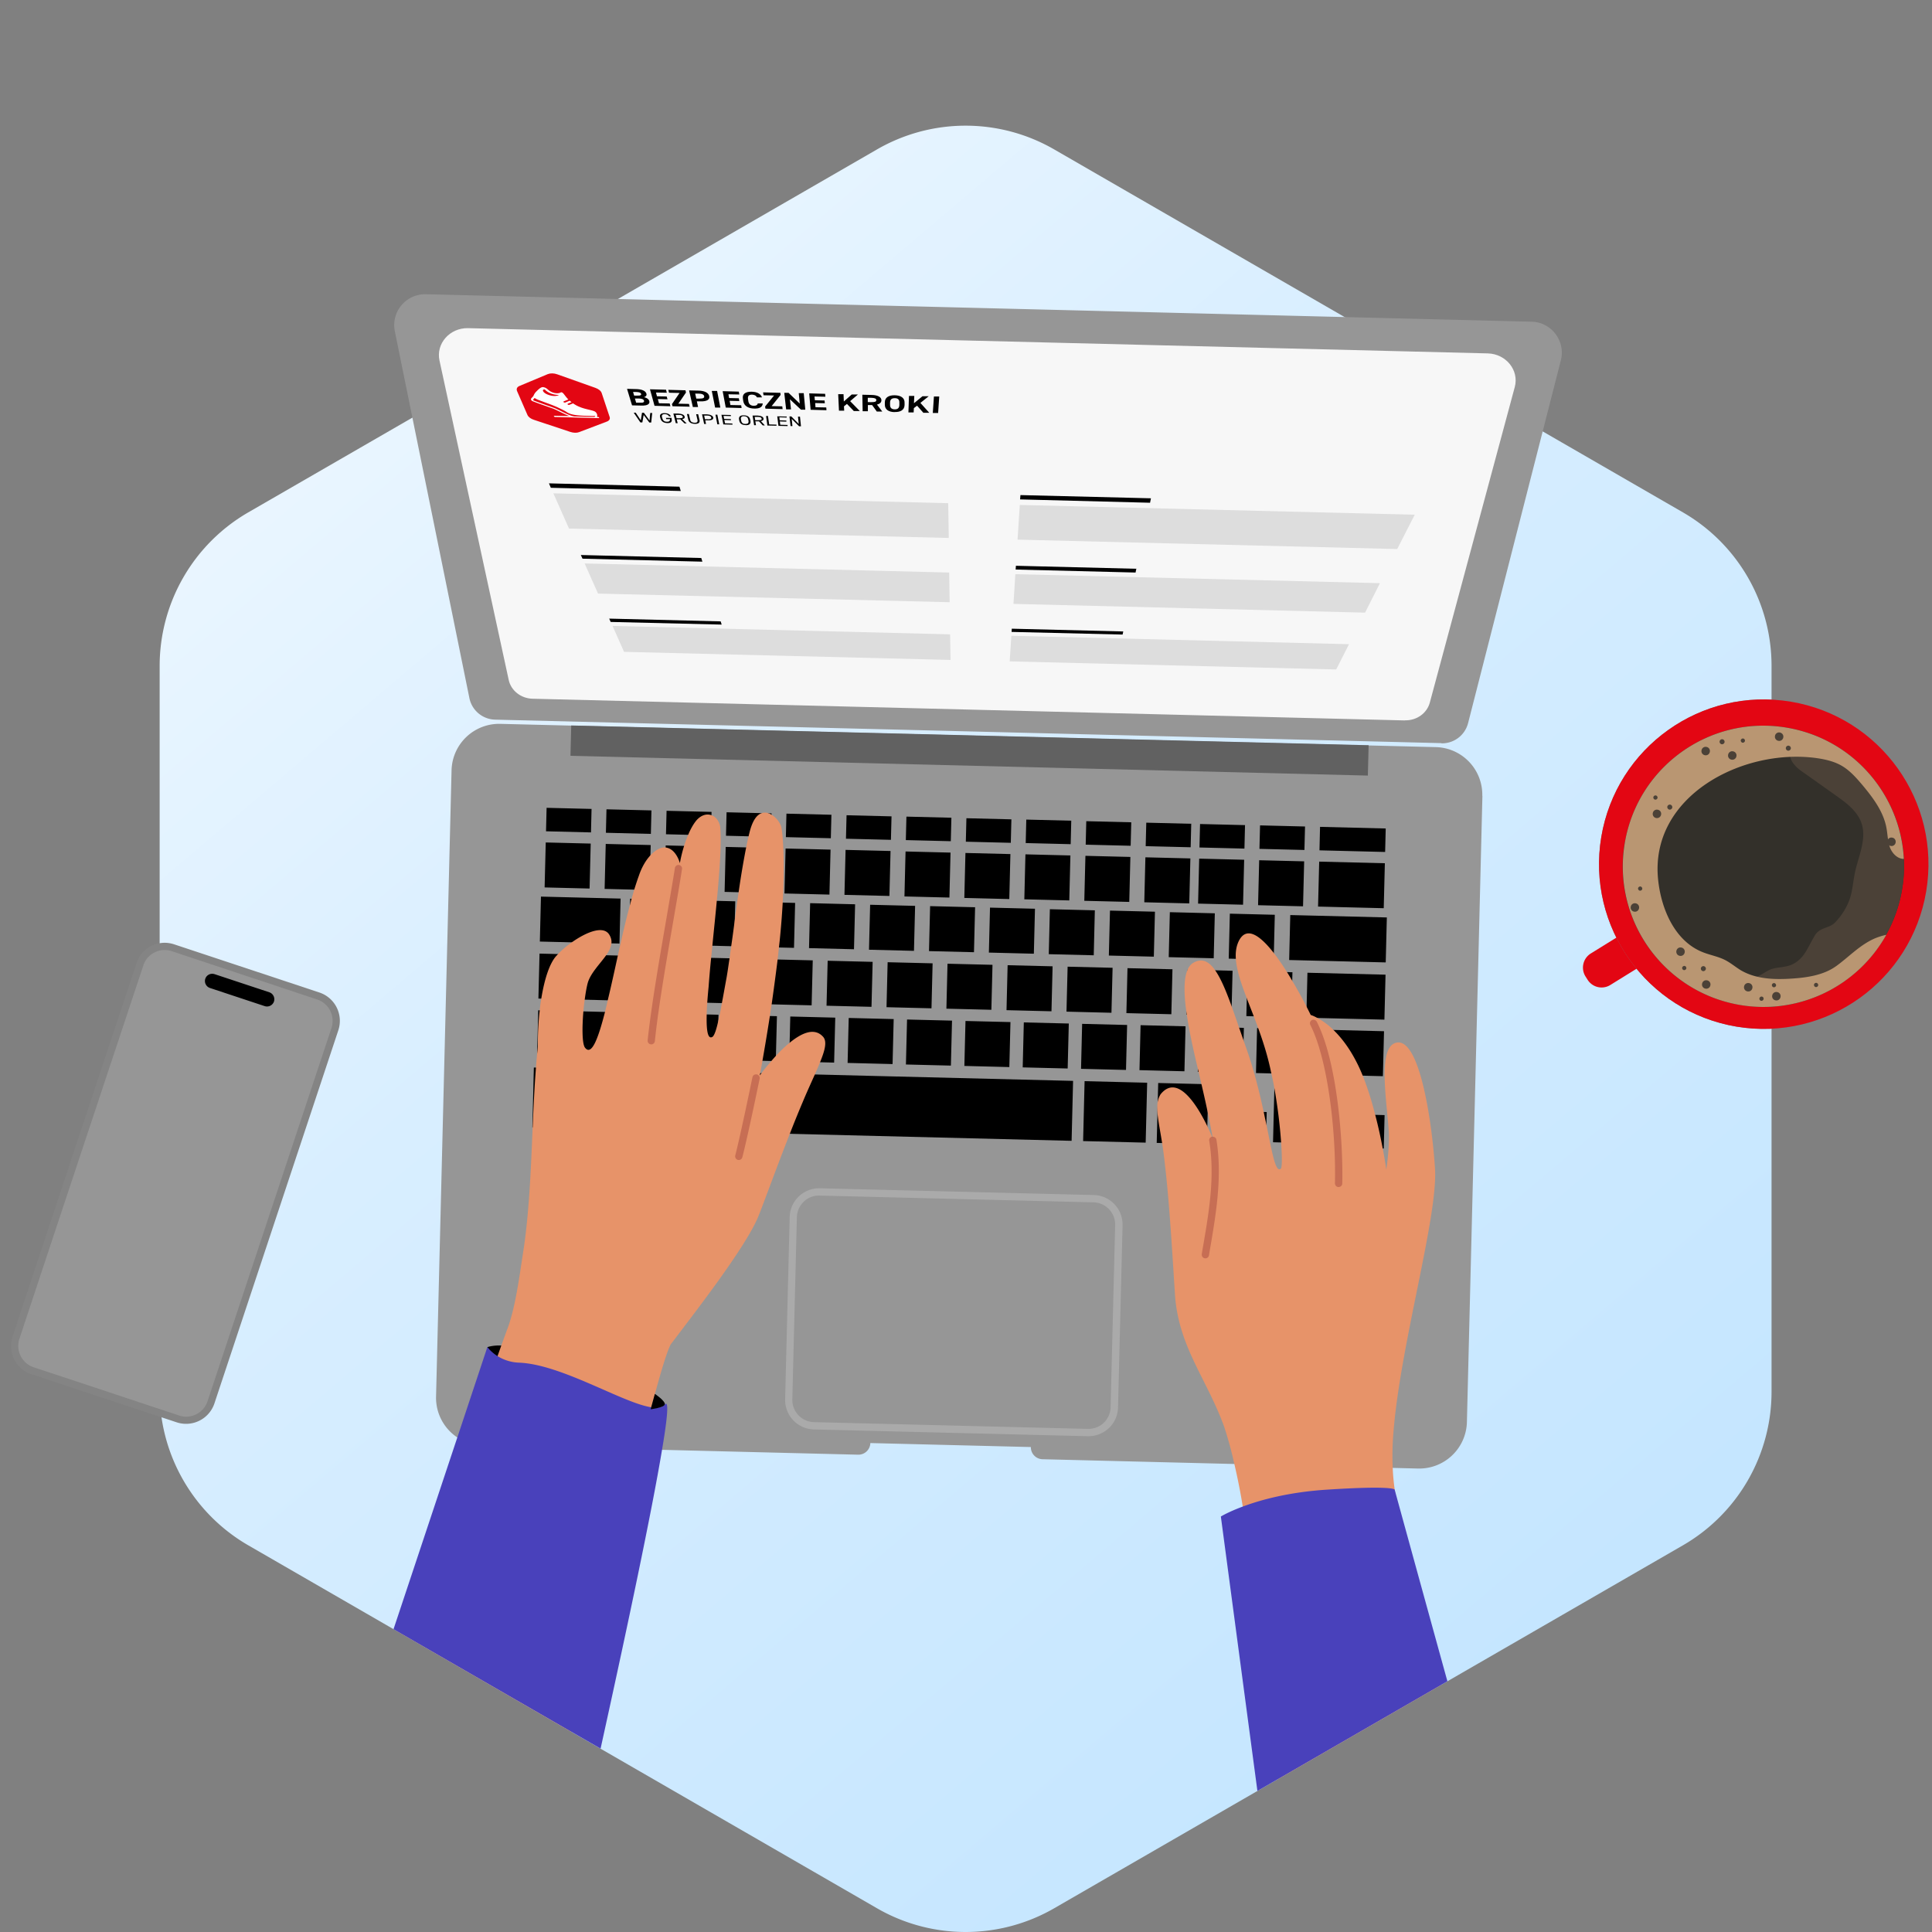
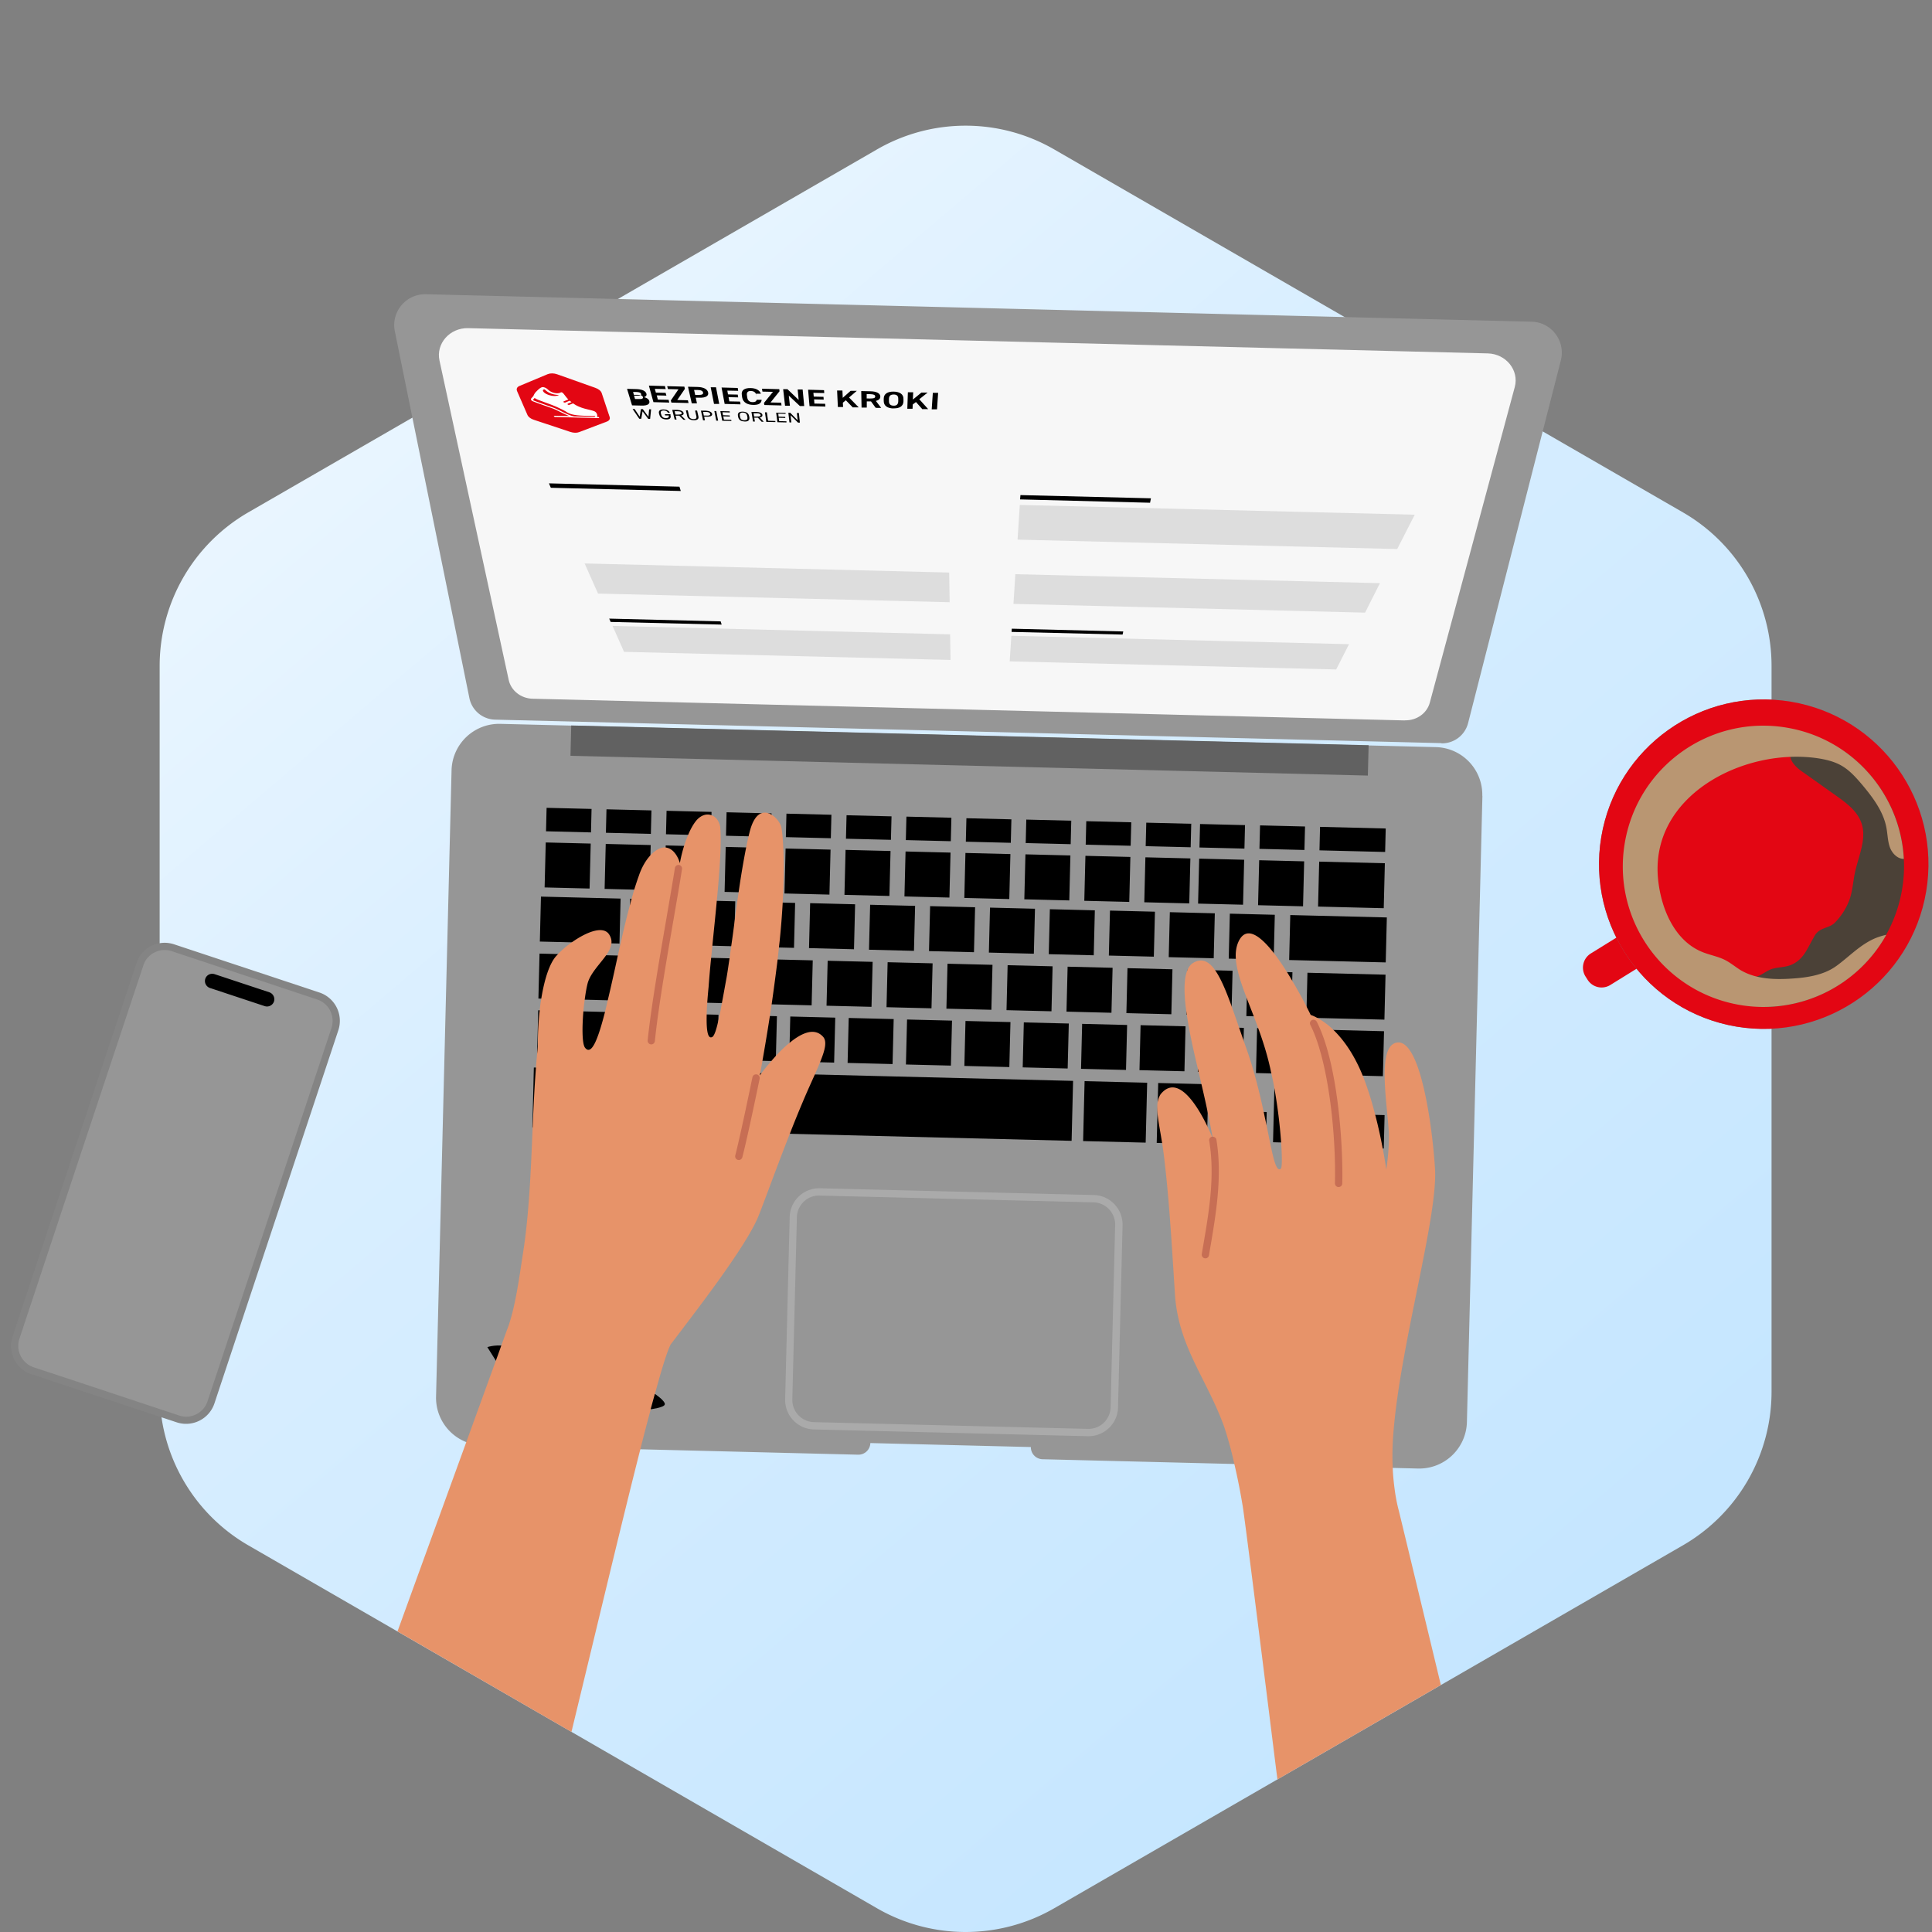
<svg xmlns="http://www.w3.org/2000/svg" xml:space="preserve" width="160px" height="160px" x="0px" y="0px" viewBox="0 0 160 160">
  <rect x="0" y="0" width="160" height="160" fill="#808080" stroke="none" />
  <linearGradient id="a" x1="342.458" x2="244.798" y1="-317.034" y2="-202.084" gradientTransform="matrix(1 0 0 -1 -217.6 -178.99)" gradientUnits="userSpaceOnUse">
    <stop offset="0" style="stop-color:#c5e6ff" />
    <stop offset="0.616" style="stop-color:#d8eeff" />
    <stop offset="1" style="stop-color:#edf7ff" />
  </linearGradient>
  <path fill="url(#a)" d="M72.627 12.376a14.67 14.67 0 0 1 14.68 0l52.066 30.056a14.68 14.68 0 0 1 7.339 12.716v60.112a14.69 14.69 0 0 1-7.339 12.717l-52.066 30.056a14.68 14.68 0 0 1-14.68 0l-52.065-30.056a14.69 14.69 0 0 1-7.34-12.717V55.148a14.69 14.69 0 0 1 7.34-12.716z" />
  <path fill="#E30613" d="m134.326 77.369 1.615 2.605-2.578 1.597a1.37 1.37 0 0 1-1.89-.439l-.175-.276a1.38 1.38 0 0 1 .44-1.89l2.578-1.597z" />
  <path fill="#84777D" d="M132.611 69.314c1.248-7.432 8.275-12.441 15.706-11.202 7.432 1.248 12.441 8.275 11.202 15.707-1.248 7.431-8.275 12.441-15.707 11.202-7.43-1.249-12.439-8.276-11.201-15.707" />
  <path fill="#E30613" d="M132.611 69.314c1.248-7.432 8.275-12.441 15.706-11.202 7.432 1.248 12.441 8.275 11.202 15.707-1.248 7.431-8.275 12.441-15.707 11.202-7.43-1.249-12.439-8.276-11.201-15.707" />
-   <path fill="#33302A" d="M134.556 69.819c1.064-6.34 7.064-10.625 13.403-9.56a11.46 11.46 0 0 1 4.854 2.018c2.835 2.037 4.67 5.285 4.853 8.854q.072 1.252-.146 2.532a11.7 11.7 0 0 1-1.313 3.744c-2.073 3.716-6.073 6.082-10.44 5.973a11.5 11.5 0 0 1-1.661-.156c-6.34-1.064-10.624-7.063-9.56-13.404z" />
  <path fill="#4B4137" d="M148.392 62.176c.11-.156.284-.257.458-.34 1.064-.477 2.321-.293 3.386.166q.289.124.578.275c2.835 2.037 4.67 5.285 4.853 8.854q.072 1.252-.146 2.532a11.7 11.7 0 0 1-1.313 3.744c-2.073 3.716-6.073 6.082-10.44 5.973-.275-.422-1.303-1.588-1.102-2.165.138-.395.541-.248.854-.35.459-.155.816-.513 1.293-.641.45-.12.937-.12 1.386-.267.449-.146.836-.449 1.129-.825.185-.238.33-.504.478-.771.119-.22.238-.45.366-.669.082-.147.155-.294.267-.414.421-.477 1.082-.43 1.514-.862a5.45 5.45 0 0 0 1.184-1.825c.285-.753.32-1.569.486-2.349.293-1.357.981-2.752.541-4.064-.34-1-1.248-1.679-2.119-2.293-.955-.679-1.908-1.358-2.872-2.037-.56-.395-1.183-1.101-.788-1.661z" />
  <path fill="#B99672" d="M134.556 69.819c1.064-6.34 7.064-10.625 13.403-9.56 5.487.917 9.434 5.542 9.707 10.872-.532 0-.972-.468-1.155-.964-.183-.514-.183-1.073-.284-1.605-.248-1.348-1.11-2.495-1.991-3.55-.513-.605-1.045-1.211-1.733-1.606-.624-.357-1.35-.522-2.064-.624-6.102-.844-13.844 3.138-13.12 10.074.257 2.459 1.395 5.092 3.697 6 .596.238 1.239.348 1.816.632.478.238.882.588 1.331.863 1.266.743 2.808.79 4.275.688 1.257-.082 2.624-.293 3.66-1.054 1.046-.762 1.918-1.717 3.138-2.258.322-.137.651-.238.981-.312a11.65 11.65 0 0 1-12.101 5.816c-6.34-1.064-10.625-7.063-9.561-13.404v-.008z" />
-   <path fill="#4B4137" d="M146.768 82.443a.34.34 0 0 1 .403-.285.34.34 0 0 1 .285.403.34.34 0 0 1-.404.285.34.34 0 0 1-.284-.403m.229-21.496c.027-.192.211-.321.403-.284s.32.211.285.403a.34.34 0 0 1-.404.285.34.34 0 0 1-.284-.404m-6.083 1.193a.34.34 0 0 1 .403-.284.34.34 0 0 1 .284.404.34.34 0 0 1-.403.284.34.34 0 0 1-.284-.404m.046 19.33a.34.34 0 0 1 .403-.283.34.34 0 0 1 .285.403.34.34 0 0 1-.404.284.34.34 0 0 1-.284-.404m3.477.229a.34.34 0 0 1 .404-.283.34.34 0 0 1 .284.403.34.34 0 0 1-.403.284.34.34 0 0 1-.285-.404m-1.321-19.193a.34.34 0 0 1 .403-.284.34.34 0 0 1 .284.404.34.34 0 0 1-.403.285.34.34 0 0 1-.284-.405m-2.257 17.68a.215.215 0 0 1 .238-.174c.11.018.192.129.175.238a.215.215 0 0 1-.238.175.214.214 0 0 1-.175-.239m7.037-18.258a.216.216 0 0 1 .239-.174.215.215 0 0 1 .174.239.215.215 0 0 1-.238.174.21.21 0 0 1-.175-.239m-5.486-.532a.213.213 0 0 1 .238-.174.215.215 0 0 1 .174.239.215.215 0 0 1-.238.174.214.214 0 0 1-.174-.239m-4.331 5.414a.215.215 0 0 1 .238-.175.215.215 0 0 1 .175.239c-.02.11-.129.193-.238.174a.215.215 0 0 1-.175-.238m1.23 13.331a.19.19 0 0 1 .202-.147c.091.018.155.1.146.202a.19.19 0 0 1-.202.147.184.184 0 0 1-.146-.202m4.853-18.836a.19.19 0 0 1 .201-.147.184.184 0 0 1 .146.202.183.183 0 0 1-.201.147.19.19 0 0 1-.146-.202m-7.239 4.716a.183.183 0 0 1 .203-.146.183.183 0 0 1 .146.201.19.19 0 0 1-.201.147.185.185 0 0 1-.148-.202m9.817 15.541a.183.183 0 0 1 .201-.146.19.19 0 0 1 .147.201.19.19 0 0 1-.203.146.19.19 0 0 1-.145-.201m-1.027 1.111a.17.17 0 0 1 .201-.139.17.17 0 0 1 .138.203.184.184 0 0 1-.201.146.184.184 0 0 1-.147-.202zm-10.056-9.111a.185.185 0 0 1 .201-.147.184.184 0 0 1 .147.202.183.183 0 0 1-.203.146.19.19 0 0 1-.145-.201m14.57 7.982a.183.183 0 0 1 .202-.147c.092.02.156.102.146.203a.19.19 0 0 1-.202.146.183.183 0 0 1-.146-.202m-11.396-2.789a.34.34 0 0 1 .403-.285.34.34 0 0 1 .285.403.34.34 0 0 1-.403.285.34.34 0 0 1-.285-.403m-3.779-3.66a.34.34 0 0 1 .403-.285.34.34 0 0 1 .284.403.34.34 0 0 1-.404.285.34.34 0 0 1-.283-.403m21.248-5.442a.34.34 0 0 1 .404-.284c.191.027.32.211.284.404a.34.34 0 0 1-.404.284.34.34 0 0 1-.284-.404m-19.423-2.312a.34.34 0 0 1 .404-.284.34.34 0 0 1 .284.404.346.346 0 0 1-.404.285.343.343 0 0 1-.284-.405" />
  <path fill="#969696" d="m122.767 65.901-1.284 51.873a3.95 3.95 0 0 1-4.037 3.844l-31.111-.771a.99.99 0 0 1-.963-1.009l-13.294-.33a.99.99 0 0 1-1.009.963l-31.112-.771a3.943 3.943 0 0 1-3.845-4.035l1.284-51.875a3.945 3.945 0 0 1 4.037-3.844l77.479 1.927a3.945 3.945 0 0 1 3.845 4.037zm-3.395-4.358-78.369-1.945a2.23 2.23 0 0 1-2.129-1.78L32.7 27.441a2.56 2.56 0 0 1 2.577-3.074l91.563 2.275c1.652.037 2.826 1.605 2.423 3.202l-7.681 30.037a2.23 2.23 0 0 1-2.21 1.679z" />
  <path fill="#F7F7F7" d="m116.362 59.663-72.268-1.798c-.955-.028-1.771-.669-1.964-1.551l-5.734-26.459c-.303-1.403.854-2.715 2.376-2.679l84.435 2.091c1.523.037 2.615 1.404 2.239 2.789l-7.037 26.139c-.238.872-1.082 1.477-2.037 1.459z" />
  <path d="m48.366 88.511-4.155-.103-.122 4.962 4.154.103zm4.932.123-4.155-.104-.123 4.962 4.155.104zm4.931.113-4.155-.104-.123 4.962 4.154.104zm41.843 1.045-4.155-.103-.123 4.962 4.155.103zm9.632-.054-4.154-.104-.123 4.962 4.153.104zm-4.801 2.359-4.153-.104-.069 2.771 4.154.102zm9.763.25-4.155-.104-.068 2.771 4.154.104zm-50.451-3.444-5.183-.128-.122 4.962 5.183.129zm30.788.763-5.182-.129-.122 4.962 5.181.129zm-6.135-.152-24.003-.595-.122 4.962 24.003.597zm-34.443-5.603-9.85-.244-.094 3.724 9.852.244zm5.077.125-3.724-.092-.094 3.724 3.724.092zm4.84.12-3.725-.093-.093 3.725 3.724.092zm4.83.12-3.724-.093-.093 3.723 3.724.094zm4.839.12-3.724-.093-.092 3.724 3.724.094zm4.831.128-3.724-.092-.093 3.724 3.724.093zm4.84.12-3.724-.091-.093 3.723 3.724.094zm4.831.12-3.725-.092-.092 3.724 3.724.092zm4.83.12-3.725-.093-.091 3.725 3.724.092zm4.839.111-3.724-.094-.091 3.724 3.723.094zm4.831.129-3.724-.094-.092 3.724 3.723.094zm11.606.277-10.512-.26-.091 3.724 10.51.26zm-62.755-6.25-7.182-.178-.093 3.723 7.182.179zm5.508.137-3.724-.092-.093 3.724 3.724.092zm4.968.122-3.724-.092-.093 3.724 3.724.093zm4.968.123-3.724-.091-.092 3.723 3.724.093zm4.96.124-3.724-.092-.094 3.724 3.724.092zm4.966.122-3.724-.092-.092 3.724 3.724.093zm4.96.123-3.725-.091-.092 3.723 3.724.092zm4.977.124-3.724-.092-.092 3.724 3.724.092zm4.969.122-3.724-.092-.094 3.724 3.724.093zm4.958.123-3.724-.092-.091 3.724 3.723.092zm4.978.124-3.725-.093-.093 3.725 3.724.092zm4.958.123-3.724-.092-.092 3.724 3.722.092zm7.71.2-6.467-.16-.091 3.724 6.465.16zM48.92 69.861l-3.724-.092-.093 3.724 3.724.092zm4.968.122-3.724-.092-.092 3.724 3.724.092zm4.967.124-3.724-.092-.092 3.724 3.724.092zm4.968.123-3.723-.092-.092 3.724 3.725.092zm4.96.132-3.723-.092-.093 3.724 3.724.092zm4.968.114-3.724-.092-.093 3.724 3.724.092zm4.968.132-3.725-.092-.091 3.724 3.724.092zm4.959.123-3.724-.092-.093 3.724 3.724.093zm4.968.114-3.724-.092-.092 3.724 3.724.092zm14.39.356-3.724-.092-.092 3.724 3.724.091zm4.969.132-3.725-.092-.092 3.724 3.724.092zm6.683.157-5.438-.134-.094 3.723 5.439.135zm-21.075-.522-3.723-.092-.093 3.724 3.724.092zm4.969.123-3.725-.092-.092 3.724 3.725.093zM48.99 66.992l-3.723-.092-.048 1.944 3.724.092zm4.96.123-3.724-.092-.048 1.944 3.724.092zm4.977.123-3.724-.092-.049 1.944 3.725.092zm4.969.123-3.724-.092-.049 1.944 3.724.092zm4.958.114-3.724-.092-.048 1.944 3.724.092zm4.978.132-3.724-.092-.049 1.944 3.724.092zm4.958.114-3.724-.092-.049 1.944 3.724.092zm4.969.133-3.725-.092-.048 1.944 3.724.092zm4.958.113-3.724-.092-.048 1.944 3.724.092zm14.39.366-3.724-.092-.048 1.944 3.724.092zm4.97.114-3.725-.092-.05 1.944 3.725.092zm6.682.165-5.439-.135-.047 1.944 5.438.135zm-21.073-.513-3.725-.092-.048 1.944 3.723.092zm4.967.123-3.723-.092-.049 1.945 3.724.092zm-47.258 6.195-6.595-.164-.092 3.723 6.594.164zm4.517.102-3.724-.092-.092 3.723 3.724.093zm4.979.123-3.725-.092-.093 3.724 3.724.092zm4.958.132-3.724-.092-.093 3.724 3.724.091zm4.967.115-3.724-.093L67 78.52l3.724.093zm4.969.131-3.724-.092-.094 3.724 3.724.093zm4.968.114-3.725-.092-.092 3.725 3.724.091zm4.959.124-3.724-.093-.093 3.724 3.724.093zm4.958.131-3.724-.092-.091 3.724 3.724.092zm4.978.114-3.724-.092-.094 3.724 3.725.092zm4.958.133-3.724-.093-.093 3.724 3.725.093zm4.968.122-3.723-.092-.093 3.724 3.724.092zm9.278.221-7.997-.198-.092 3.724 7.997.198z" />
  <path fill="#AAA" d="m67.398 118.38 22.688.56a2.45 2.45 0 0 0 1.742-.669 2.4 2.4 0 0 0 .762-1.707l.377-15.092a2.45 2.45 0 0 0-2.376-2.505l-22.689-.56h-.063a2.445 2.445 0 0 0-2.441 2.376l-.376 15.092a2.445 2.445 0 0 0 2.376 2.505m-1.404-17.578c.028-1.009.872-1.826 1.881-1.789l22.689.56a1.84 1.84 0 0 1 1.788 1.881l-.376 15.092a1.86 1.86 0 0 1-.568 1.285c-.35.329-.79.503-1.267.503h-.046l-22.688-.559a1.84 1.84 0 0 1-1.79-1.88z" />
  <path fill="#616161" d="M113.344 61.717 47.306 60.08l-.062 2.513 66.036 1.637z" />
  <path d="M40.36 111.563s.872-.312 1.891 0c1.026.312-.946 1.505-.946 1.505z" />
  <path fill="#E79369" d="M67.911 87.975c-.118.303-.274.644-.43 1.011-.304.678-.662 1.459-1.029 2.339a91 91 0 0 0-1.045 2.578c-1.046 2.652-2.055 5.449-2.561 6.726-1.018 2.605-5.458 8.257-7.312 10.725-.275.541-.725 1.973-1.294 4.083a33 33 0 0 0-.22.78l-.083.329s-.036.101-.046.165c-.266.991-.559 2.102-.861 3.313-1.523 5.973-3.505 14.339-5.616 23.037a5 5 0 0 1-.091.367l-14.404-8.322c2.128-5.863 4.119-11.341 5.697-15.679l2.449-6.743c.047-.129.092-.258.138-.376.119-.332.221-.615.313-.882.303-.826.486-1.339.541-1.468.652-1.808.955-4.249 1.34-6.725.449-3.193.577-6.588.715-9.863.074-1.706.147-3.367.276-4.954.018-.35.055-.688.082-1.027v-.029c.027-.238.055-.468.074-.706-.011-.953.035-1.991.155-2.981.027-.33.073-.662.128-.974.258-1.587.679-2.944 1.275-3.568.037-.037.073-.083.11-.119a7.6 7.6 0 0 1 1.146-.973c1.157-.825 2.606-1.44 3.101-.632.147.238.203.477.175.706-.027.331-.201.661-.439 1-.496.707-1.267 1.45-1.515 2.267-.091.33-.184.844-.257 1.413-.046.303-.082.633-.11.972-.11 1.312-.11 2.652.129 2.991.541.717 1.083-.697 1.66-2.944.074-.312.156-.634.229-.973.275-1.139.552-2.404.834-3.697.322-1.44.652-2.899 1.01-4.212.046-.165.084-.33.129-.496.082-.256.146-.514.22-.761.129-.404.248-.78.377-1.128.247-.743.597-1.313.954-1.698.449-.486.917-.706 1.266-.661.018 0 .037 0 .056.009.835.138 1.128 1.285 1.128 1.285s.102-.643.349-1.422a9 9 0 0 1 .34-.927c.175-.422.395-.835.66-1.165.395-.468.862-.596 1.258-.458.356.128.642.468.732.963.12 1.34-.044 3.643-.283 6.138-.11 1.22-.249 2.496-.367 3.716-.037.338-.064.679-.101 1.009a89 89 0 0 0-.211 2.405c-.047.468-.083.907-.111 1.303-.026.356-.045.678-.045.98-.037 1.387.101 2.074.478 1.846.164-.12.32-.606.467-1.259.11-.449.221-.99.313-1.541.138-.715.266-1.458.385-2.091.092-.523.165-1.064.247-1.605q.07-.499.139-1.01c.101-.679.193-1.376.284-2.074.109-.797.211-1.605.33-2.394.184-1.293.395-2.55.624-3.707.064-.321.129-.624.202-.926.018-.092.037-.174.064-.266.247-1.046.624-1.523 1.018-1.652a.8.8 0 0 1 .588.019.6.6 0 0 1 .211.101c.422.238.742.697.825 1.019.202 1.018.267 3.458.12 6.266a67 67 0 0 1-.248 3.128c-.019.193-.046.385-.064.587-.037.33-.073.669-.109 1a207 207 0 0 1-.496 3.715c-.056.331-.101.651-.146.963a185 185 0 0 1-.799 4.735c-.027.12-.036.185-.036.185s.046-.064.138-.185c.156-.211.44-.576.816-1 .11-.138.239-.275.366-.421.35-.376.734-.762 1.146-1.093.991-.816 2.064-1.303 2.781-.494.329.374.164 1.08-.259 2.107" />
  <path fill="#7C1A23" d="M56.187 71.635h.046a.3.3 0 0 1 .248.349c-.202 1.284-.468 2.808-.744 4.414-.577 3.339-1.229 7.128-1.504 9.825a.3.3 0 1 1-.597-.063c.284-2.725.937-6.524 1.515-9.873.274-1.605.541-3.128.742-4.403a.31.31 0 0 1 .294-.256zm6.421 17.34h.064a.31.31 0 0 1 .239.358c-.01.047-.965 4.698-1.433 6.505a.307.307 0 0 1-.366.221.306.306 0 0 1-.221-.368c.459-1.788 1.413-6.431 1.422-6.476a.3.3 0 0 1 .295-.24" opacity="0.3" />
  <path fill="#E79369" d="m119.326 139.546-13.532 7.816c-.11-.826-.212-1.65-.312-2.458-1.313-10.524-2.396-19.111-2.561-20.138 0-.029 0-.047-.01-.056a52 52 0 0 0-.688-3.469 32 32 0 0 0-.854-3.118c-1.422-3.891-3.633-6.423-4.037-10.56-.183-2.616-.439-7.569-.861-11.157a33 33 0 0 0-.229-1.743c-.174-1.102-.358-1.964-.395-2.67v-.027a4 4 0 0 1 .009-.578c.036-.294.119-.541.257-.762 1.423-1.771 3.074 1 3.863 2.623.191.396.329.717.403.899.036.074.056.129.064.147-.009-.027-.009-.073-.028-.156-.055-.303-.192-1.026-.403-2.055-.138-.662-.313-1.441-.514-2.303-.028-.101-.046-.212-.073-.313-.055-.238-.11-.477-.165-.726-.028-.073-.037-.145-.055-.219-.358-1.496-.717-3.084-.918-4.495-.019-.084-.028-.157-.037-.229-.202-1.45-.229-2.689.082-3.451 0-.019.019-.037.019-.045.129-.294.313-.496.561-.615.669-.34 1.22-.056 1.725.67.468.669.898 1.697 1.349 2.944.202.561.413 1.175.633 1.809.119.339.238.688.367 1.046.056.174.12.339.175.513.678 1.873 1.137 3.781 1.495 5.423.073.358.146.706.221 1.028.494 2.43.761 4.035 1.201 3.661.102-.111.102-.982.019-2.167a43 43 0 0 0-.569-4.55 22 22 0 0 0-.238-1.166c0-.036-.019-.072-.027-.109-.266-1.303-.652-2.514-1.064-3.643-.119-.33-.247-.66-.367-.981-.202-.523-.403-1.027-.578-1.495-.478-1.238-.844-2.331-.907-3.276-.038-.559.035-1.073.284-1.541.651-1.175 1.77-.331 2.862 1.073.376.477.742 1.027 1.091 1.578.147.229.285.469.423.698.495.834.918 1.614 1.192 2.155.22.432.349.697.349.697s.202.056.532.238a5.8 5.8 0 0 1 1.357 1.009c.615.597 1.303 1.461 1.928 2.699.174.338.339.706.494 1.091.414 1.026.753 2.155 1.029 3.229.273 1.028.477 2.01.623 2.79.201 1.055.294 1.752.294 1.752s.303-1.917.2-3.293c-.183-2.487-.844-6.487.433-7.148 2.184-1.047 3.237 7.23 3.412 10.542.147 4.129-2.89 14.506-3.449 21.643a23 23 0 0 0-.063 2.955c.026.65.092 1.256.165 1.806.091.671.21 1.259.348 1.771.144.581 1.567 6.48 3.475 14.407" />
  <path fill="#7C1A23" d="M100.445 94.141c.146 0 .274.101.294.247.494 3-.038 6.129-.459 8.643a32 32 0 0 0-.156.927.304.304 0 0 1-.349.249.304.304 0 0 1-.248-.35c.046-.303.101-.614.156-.927.44-2.596.944-5.551.459-8.45a.3.3 0 0 1 .247-.348h.047zm8.339-9.689c.11 0 .212.064.267.165 1.698 3.313 2.192 9.974 2.11 13.396 0 .165-.139.293-.313.293-.165 0-.294-.147-.294-.313.102-4.22-.577-10.238-2.036-13.109a.3.3 0 0 1 .128-.404.4.4 0 0 1 .138-.036z" opacity="0.3" />
  <path fill="#969696" d="m14.736 117.519-12.038-4.002a2.163 2.163 0 0 1-1.377-2.732l10.269-30.92a2.163 2.163 0 0 1 2.733-1.376L26.36 82.49a2.163 2.163 0 0 1 1.376 2.733L17.47 116.142a2.165 2.165 0 0 1-2.734 1.377" />
  <path fill="#848484" d="m2.598 113.802 4.395 1.459 7.643 2.531a2.476 2.476 0 0 0 3.119-1.559l10.267-30.919a2.474 2.474 0 0 0-1.569-3.118l-12.036-3.992a2.6 2.6 0 0 0-.78-.128 2.6 2.6 0 0 0-1.101.256 2.43 2.43 0 0 0-1.229 1.432L4.57 100.04l-3.531 10.651a2.47 2.47 0 0 0 1.559 3.119zm-.992-2.926 3.341-10.074 6.926-20.854a1.8 1.8 0 0 1 .937-1.074 1.83 1.83 0 0 1 1.421-.1l12.038 3.999a1.87 1.87 0 0 1 1.183 2.358l-10.266 30.92a1.87 1.87 0 0 1-1.771 1.273c-.193 0-.385-.026-.588-.1l-7.816-2.597-4.221-1.395a1.87 1.87 0 0 1-1.184-2.356" />
  <path d="M17.57 80.645a.7.7 0 0 1 .193.028l4.541 1.504a.61.61 0 0 1 .386.761.61.61 0 0 1-.762.387l-4.542-1.505a.61.61 0 0 1-.385-.762.6.6 0 0 1 .569-.413" />
-   <path fill="#4941BB" d="m119.867 139.234-15.734 9.083-.459-3.44-2.568-19.286s.605-.376 1.816-.824c1.449-.543 3.752-1.185 6.899-1.396 5.477-.356 5.671-.035 5.68 0 0 .009 2.597 9.459 4.366 15.863m-65.039-19.175c-.853 5.146-2.87 14.644-4.734 23.131l-.356 1.623-17.148-9.892 5.01-15.056.275-.824 1.937-5.827.55-1.659s.009.018.027.045c.092.102.358.423.816.708a3.6 3.6 0 0 0 1.762.541c3.522.127 8.588 3.338 10.973 3.696.514.073.898.019 1.119-.229.348-.394.219 1.1-.231 3.743" />
  <path d="M55.058 116.315c.056-.294-.825-.88-.825-.88l-.349 1.274s1.119-.138 1.165-.395z" />
-   <path fill="#DDD" d="m78.573 44.552-31.451-.779-1.294-2.918 32.698.817z" />
  <path d="m56.379 40.662-10.761-.266-.156-.367 10.807.275zm38.864.973-10.763-.276.028-.358 10.808.266z" />
  <path fill="#DDD" d="M115.711 45.469 84.27 44.69l.185-2.872 32.707.808zm-37.065 4.404-29.12-.715-1.111-2.496 30.193.753z" />
-   <path d="m58.168 46.515-9.927-.248-.138-.303 9.974.248zm35.873.9-9.928-.248.02-.312 9.973.248z" />
  <path fill="#DDD" d="m113.051 50.736-29.12-.725.156-2.459 30.193.743zM78.72 54.653l-27.038-.67-.954-2.147 27.955.697z" />
  <path d="m59.765 51.726-9.193-.22-.119-.275 9.23.229zm33.203.826-9.193-.22.019-.266 9.23.229z" />
  <path fill="#DDD" d="m110.656 55.442-27.037-.67.137-2.12 27.964.697z" />
-   <path d="M52.646 32.221c.504.009.815.138.889.385.038.138-.044.239-.2.285.238.055.395.165.439.33.055.211-.11.385-.66.367l-.771-.018-.414-1.367.726.019zm-.129.541h.285c.238.01.32-.045.293-.137s-.119-.156-.431-.166h-.238zm.173.588h.312c.259.019.368-.045.332-.165-.038-.128-.185-.184-.478-.184h-.275l.101.349zm2.469-1.065.063.239-.898-.018.083.312.807.019.064.229-.798-.019.092.349.89.018.055.229-1.312-.037-.377-1.367 1.341.037zm1.606.037.046.184-.633.926.881.019.055.229-1.422-.037-.046-.174.633-.926-.871-.019-.064-.239zm.945.908.1.477h-.431l-.312-1.376.771.018c.495.009.835.165.898.459.064.293-.21.44-.706.431h-.329zm.22-.22c.304 0 .412-.055.386-.202-.028-.129-.175-.211-.468-.211h-.276l.092.413zm1.724.743h-.431l-.275-1.376h.44zm1.533-1.321.037.238-.899-.018.056.312.807.019.037.229-.798-.018.063.349.891.018.036.229-1.313-.037-.256-1.358zm1.496.468c-.056-.128-.193-.211-.403-.22-.248 0-.367.101-.332.358l.029.192c.035.248.191.367.439.376.211 0 .312-.064.34-.193h.412c-.027.313-.274.432-.706.422-.477-.009-.835-.202-.908-.615l-.027-.193c-.073-.422.238-.596.724-.587.433.01.744.166.854.468h-.413V32.9zm1.944-.376.02.183-.744.927.881.018.028.229-1.423-.037-.027-.174.743-.917-.872-.019-.036-.239 1.421.037zm1.936.046.128 1.358h-.357l-.917-.862.091.835h-.403l-.156-1.367h.357l.928.89-.084-.863h.414zm1.771.046.018.238-.899-.018.029.312.806.019.02.229-.799-.019.027.349.891.018.018.229-1.312-.037-.119-1.358 1.339.037zm2.367 1.413-.561-.578-.248.202.02.358h-.432l-.064-1.367h.441l.026.606.652-.579h.513l-.642.551.798.816h-.513v-.009zm1.908.046-.385-.532h-.35v.514h-.432l-.027-1.367.771.018c.496.01.809.166.809.44 0 .184-.139.303-.368.358l.441.578H72.6v-.009zm-.44-.771c.257 0 .403-.028.403-.166s-.146-.184-.412-.193h-.294v.358zm1.917.825c-.477-.009-.808-.202-.808-.614v-.193c0-.422.349-.597.825-.587.478.009.826.202.809.624v.193c-.018.413-.358.587-.835.568zm-.376-.605c0 .257.129.367.376.376s.386-.101.395-.358v-.192c.01-.257-.118-.376-.377-.376-.256 0-.385.102-.394.358zm2.752.651-.514-.578-.266.202-.018.357h-.433l.047-1.367h.44l-.028.605.706-.578h.515l-.688.551.734.816h-.514v-.009zm1.221.028h-.432l.093-1.367h.439l-.092 1.367zm-24.496.779h-.155l-.551-.807h.165l.421.633.102-.624h.156l.469.642.055-.624h.164l-.082.789h-.156l-.469-.625-.108.606zm2.43-.338v.045c.074.257-.082.358-.357.349s-.486-.119-.56-.376l-.027-.091c-.074-.257.082-.358.367-.358.247 0 .44.092.522.266h-.155c-.073-.128-.184-.174-.35-.184-.191 0-.284.073-.229.266l.028.092c.055.193.184.275.376.275.175 0 .275-.055.248-.22h-.303l-.027-.101h.467zm1.074.421-.349-.339h-.302l.082.321h-.156l-.201-.798h.413c.294.019.485.101.523.257.026.11-.047.184-.203.202l.367.358zm-.422-.431c.221 0 .294-.037.276-.128-.019-.091-.12-.146-.341-.146h-.247l.073.275h.248zm1.55-.33.11.477c.055.229-.101.331-.385.321-.285-.009-.486-.11-.541-.339l-.111-.477h.156l.11.477c.036.174.165.238.357.248.193.009.284-.064.249-.229l-.111-.477zm.587.504.065.303h-.156l-.175-.798h.413c.294.018.485.12.515.266.026.147-.12.239-.414.229zm.221-.082c.221 0 .294-.046.275-.147s-.119-.156-.34-.165h-.247l.064.303h.247zm.936.413h-.156l-.155-.798h.155zm.955-.771.018.092-.614-.019.046.248.551.019.018.092-.55-.019.055.275.604.018.02.092-.762-.018-.156-.798zm1.229.835c-.285 0-.478-.119-.523-.367l-.018-.092c-.047-.257.118-.358.403-.349.284.009.477.119.522.376l.019.092c.036.257-.119.358-.403.349zm-.367-.367c.036.193.155.275.349.275.192 0 .293-.064.257-.266l-.019-.092c-.037-.201-.156-.275-.349-.284s-.294.073-.257.266l.019.092zm1.788.394-.312-.339h-.303l.055.321h-.155l-.129-.798h.414c.293.019.477.101.494.257.018.11-.064.184-.221.202l.331.358zm-.376-.431c.22 0 .303-.037.284-.128-.018-.092-.109-.147-.329-.147h-.248l.045.275zm.908.349.605.018v.092l-.753-.018-.109-.789h.157l.101.706zm1.449-.661v.092l-.605-.019.028.248.551.019v.092l-.541-.019.035.276.606.018v.092l-.753-.018-.101-.789.771.019zm1.103.028.082.789h-.155l-.615-.615.063.596h-.155l-.093-.798h.156l.614.624-.063-.606h.156z" />
+   <path d="M52.646 32.221c.504.009.815.138.889.385.038.138-.044.239-.2.285.238.055.395.165.439.33.055.211-.11.385-.66.367l-.771-.018-.414-1.367.726.019zm-.129.541h.285c.238.01.32-.045.293-.137s-.119-.156-.431-.166h-.238m.173.588h.312c.259.019.368-.045.332-.165-.038-.128-.185-.184-.478-.184h-.275l.101.349zm2.469-1.065.063.239-.898-.018.083.312.807.019.064.229-.798-.019.092.349.89.018.055.229-1.312-.037-.377-1.367 1.341.037zm1.606.037.046.184-.633.926.881.019.055.229-1.422-.037-.046-.174.633-.926-.871-.019-.064-.239zm.945.908.1.477h-.431l-.312-1.376.771.018c.495.009.835.165.898.459.064.293-.21.44-.706.431h-.329zm.22-.22c.304 0 .412-.055.386-.202-.028-.129-.175-.211-.468-.211h-.276l.092.413zm1.724.743h-.431l-.275-1.376h.44zm1.533-1.321.037.238-.899-.018.056.312.807.019.037.229-.798-.018.063.349.891.018.036.229-1.313-.037-.256-1.358zm1.496.468c-.056-.128-.193-.211-.403-.22-.248 0-.367.101-.332.358l.029.192c.035.248.191.367.439.376.211 0 .312-.064.34-.193h.412c-.027.313-.274.432-.706.422-.477-.009-.835-.202-.908-.615l-.027-.193c-.073-.422.238-.596.724-.587.433.01.744.166.854.468h-.413V32.9zm1.944-.376.02.183-.744.927.881.018.028.229-1.423-.037-.027-.174.743-.917-.872-.019-.036-.239 1.421.037zm1.936.046.128 1.358h-.357l-.917-.862.091.835h-.403l-.156-1.367h.357l.928.89-.084-.863h.414zm1.771.046.018.238-.899-.018.029.312.806.019.02.229-.799-.019.027.349.891.018.018.229-1.312-.037-.119-1.358 1.339.037zm2.367 1.413-.561-.578-.248.202.02.358h-.432l-.064-1.367h.441l.026.606.652-.579h.513l-.642.551.798.816h-.513v-.009zm1.908.046-.385-.532h-.35v.514h-.432l-.027-1.367.771.018c.496.01.809.166.809.44 0 .184-.139.303-.368.358l.441.578H72.6v-.009zm-.44-.771c.257 0 .403-.028.403-.166s-.146-.184-.412-.193h-.294v.358zm1.917.825c-.477-.009-.808-.202-.808-.614v-.193c0-.422.349-.597.825-.587.478.009.826.202.809.624v.193c-.018.413-.358.587-.835.568zm-.376-.605c0 .257.129.367.376.376s.386-.101.395-.358v-.192c.01-.257-.118-.376-.377-.376-.256 0-.385.102-.394.358zm2.752.651-.514-.578-.266.202-.018.357h-.433l.047-1.367h.44l-.028.605.706-.578h.515l-.688.551.734.816h-.514v-.009zm1.221.028h-.432l.093-1.367h.439l-.092 1.367zm-24.496.779h-.155l-.551-.807h.165l.421.633.102-.624h.156l.469.642.055-.624h.164l-.082.789h-.156l-.469-.625-.108.606zm2.43-.338v.045c.074.257-.082.358-.357.349s-.486-.119-.56-.376l-.027-.091c-.074-.257.082-.358.367-.358.247 0 .44.092.522.266h-.155c-.073-.128-.184-.174-.35-.184-.191 0-.284.073-.229.266l.028.092c.055.193.184.275.376.275.175 0 .275-.055.248-.22h-.303l-.027-.101h.467zm1.074.421-.349-.339h-.302l.082.321h-.156l-.201-.798h.413c.294.019.485.101.523.257.026.11-.047.184-.203.202l.367.358zm-.422-.431c.221 0 .294-.037.276-.128-.019-.091-.12-.146-.341-.146h-.247l.073.275h.248zm1.55-.33.11.477c.055.229-.101.331-.385.321-.285-.009-.486-.11-.541-.339l-.111-.477h.156l.11.477c.036.174.165.238.357.248.193.009.284-.064.249-.229l-.111-.477zm.587.504.065.303h-.156l-.175-.798h.413c.294.018.485.12.515.266.026.147-.12.239-.414.229zm.221-.082c.221 0 .294-.046.275-.147s-.119-.156-.34-.165h-.247l.064.303h.247zm.936.413h-.156l-.155-.798h.155zm.955-.771.018.092-.614-.019.046.248.551.019.018.092-.55-.019.055.275.604.018.02.092-.762-.018-.156-.798zm1.229.835c-.285 0-.478-.119-.523-.367l-.018-.092c-.047-.257.118-.358.403-.349.284.009.477.119.522.376l.019.092c.036.257-.119.358-.403.349zm-.367-.367c.036.193.155.275.349.275.192 0 .293-.064.257-.266l-.019-.092c-.037-.201-.156-.275-.349-.284s-.294.073-.257.266l.019.092zm1.788.394-.312-.339h-.303l.055.321h-.155l-.129-.798h.414c.293.019.477.101.494.257.018.11-.064.184-.221.202l.331.358zm-.376-.431c.22 0 .303-.037.284-.128-.018-.092-.109-.147-.329-.147h-.248l.045.275zm.908.349.605.018v.092l-.753-.018-.109-.789h.157l.101.706zm1.449-.661v.092l-.605-.019.028.248.551.019v.092l-.541-.019.035.276.606.018v.092l-.753-.018-.101-.789.771.019zm1.103.028.082.789h-.155l-.615-.615.063.596h-.155l-.093-.798h.156l.614.624-.063-.606h.156z" />
  <path fill="#E30613" d="m50.489 34.533-.66-1.982c-.056-.174-.258-.339-.523-.431L46.151 31c-.276-.101-.57-.101-.78-.019l-2.349.982c-.202.083-.276.238-.202.422l.862 1.981c.073.166.275.321.541.404l3.01 1c.256.083.532.092.724.018l2.294-.872c.201-.071.293-.217.238-.383" />
  <path fill="#FFF" d="M49.544 34.533h-.101a.3.3 0 0 0 .009-.174c0-.018 0-.037-.009-.055-.037-.083-.082-.192-.248-.256-.266-.102-.771-.174-1.146-.331a2.5 2.5 0 0 1-.587-.312l-.321.128h-.037a.15.15 0 0 1-.083-.028c-.026-.027-.026-.055 0-.073l.313-.128-.118-.092c-.01-.009-.029-.018-.038-.027l-.376.156h-.036a.15.15 0 0 1-.082-.028c-.038-.027-.029-.055 0-.074l.385-.156c-.202-.202-.35-.44-.449-.532-.12-.101-.175-.055-.212-.037s-.156.073-.385.046a1.14 1.14 0 0 1-.598-.256c-.155-.138-.22-.193-.412-.239-.193-.046-.412.174-.587.349-.184.174-.248.376-.248.376-.036.046-.12.138-.155.174-.092.083-.056.193.082.257.092.045.569.22 1.229.449.165.064.33.119.44.156.147.055.357.156.577.266.268.128.551.275.817.367l-1.238-.027s-.073.018-.064.045c0 0 .056.055.101.055l3.596.092h.01c.037 0 .055-.027.046-.046 0 0-.056-.055-.101-.055zm-4.458-2.284s.035 0 .045.019c.064.073.44.44 1.166.44-.321.184-.863.037-1.12-.12-.239-.147-.294-.33-.091-.339m4.183 2.257s-.045.019-.082.019c-.192 0-1.422-.037-1.569-.037-.275 0-.771-.248-1.174-.45-.229-.11-.44-.22-.605-.275-.11-.037-.267-.101-.44-.156-.44-.156-1.12-.404-1.202-.44-.073-.037-.027-.092-.009-.11s.055-.064.091-.101c.138.119.423.202.68.302.385.147.779.275 1.202.468.191.092.532.248.706.358s.403.321 1.597.349c.422.009.688.027.835.009a.1.1 0 0 1-.03.064" />
</svg>